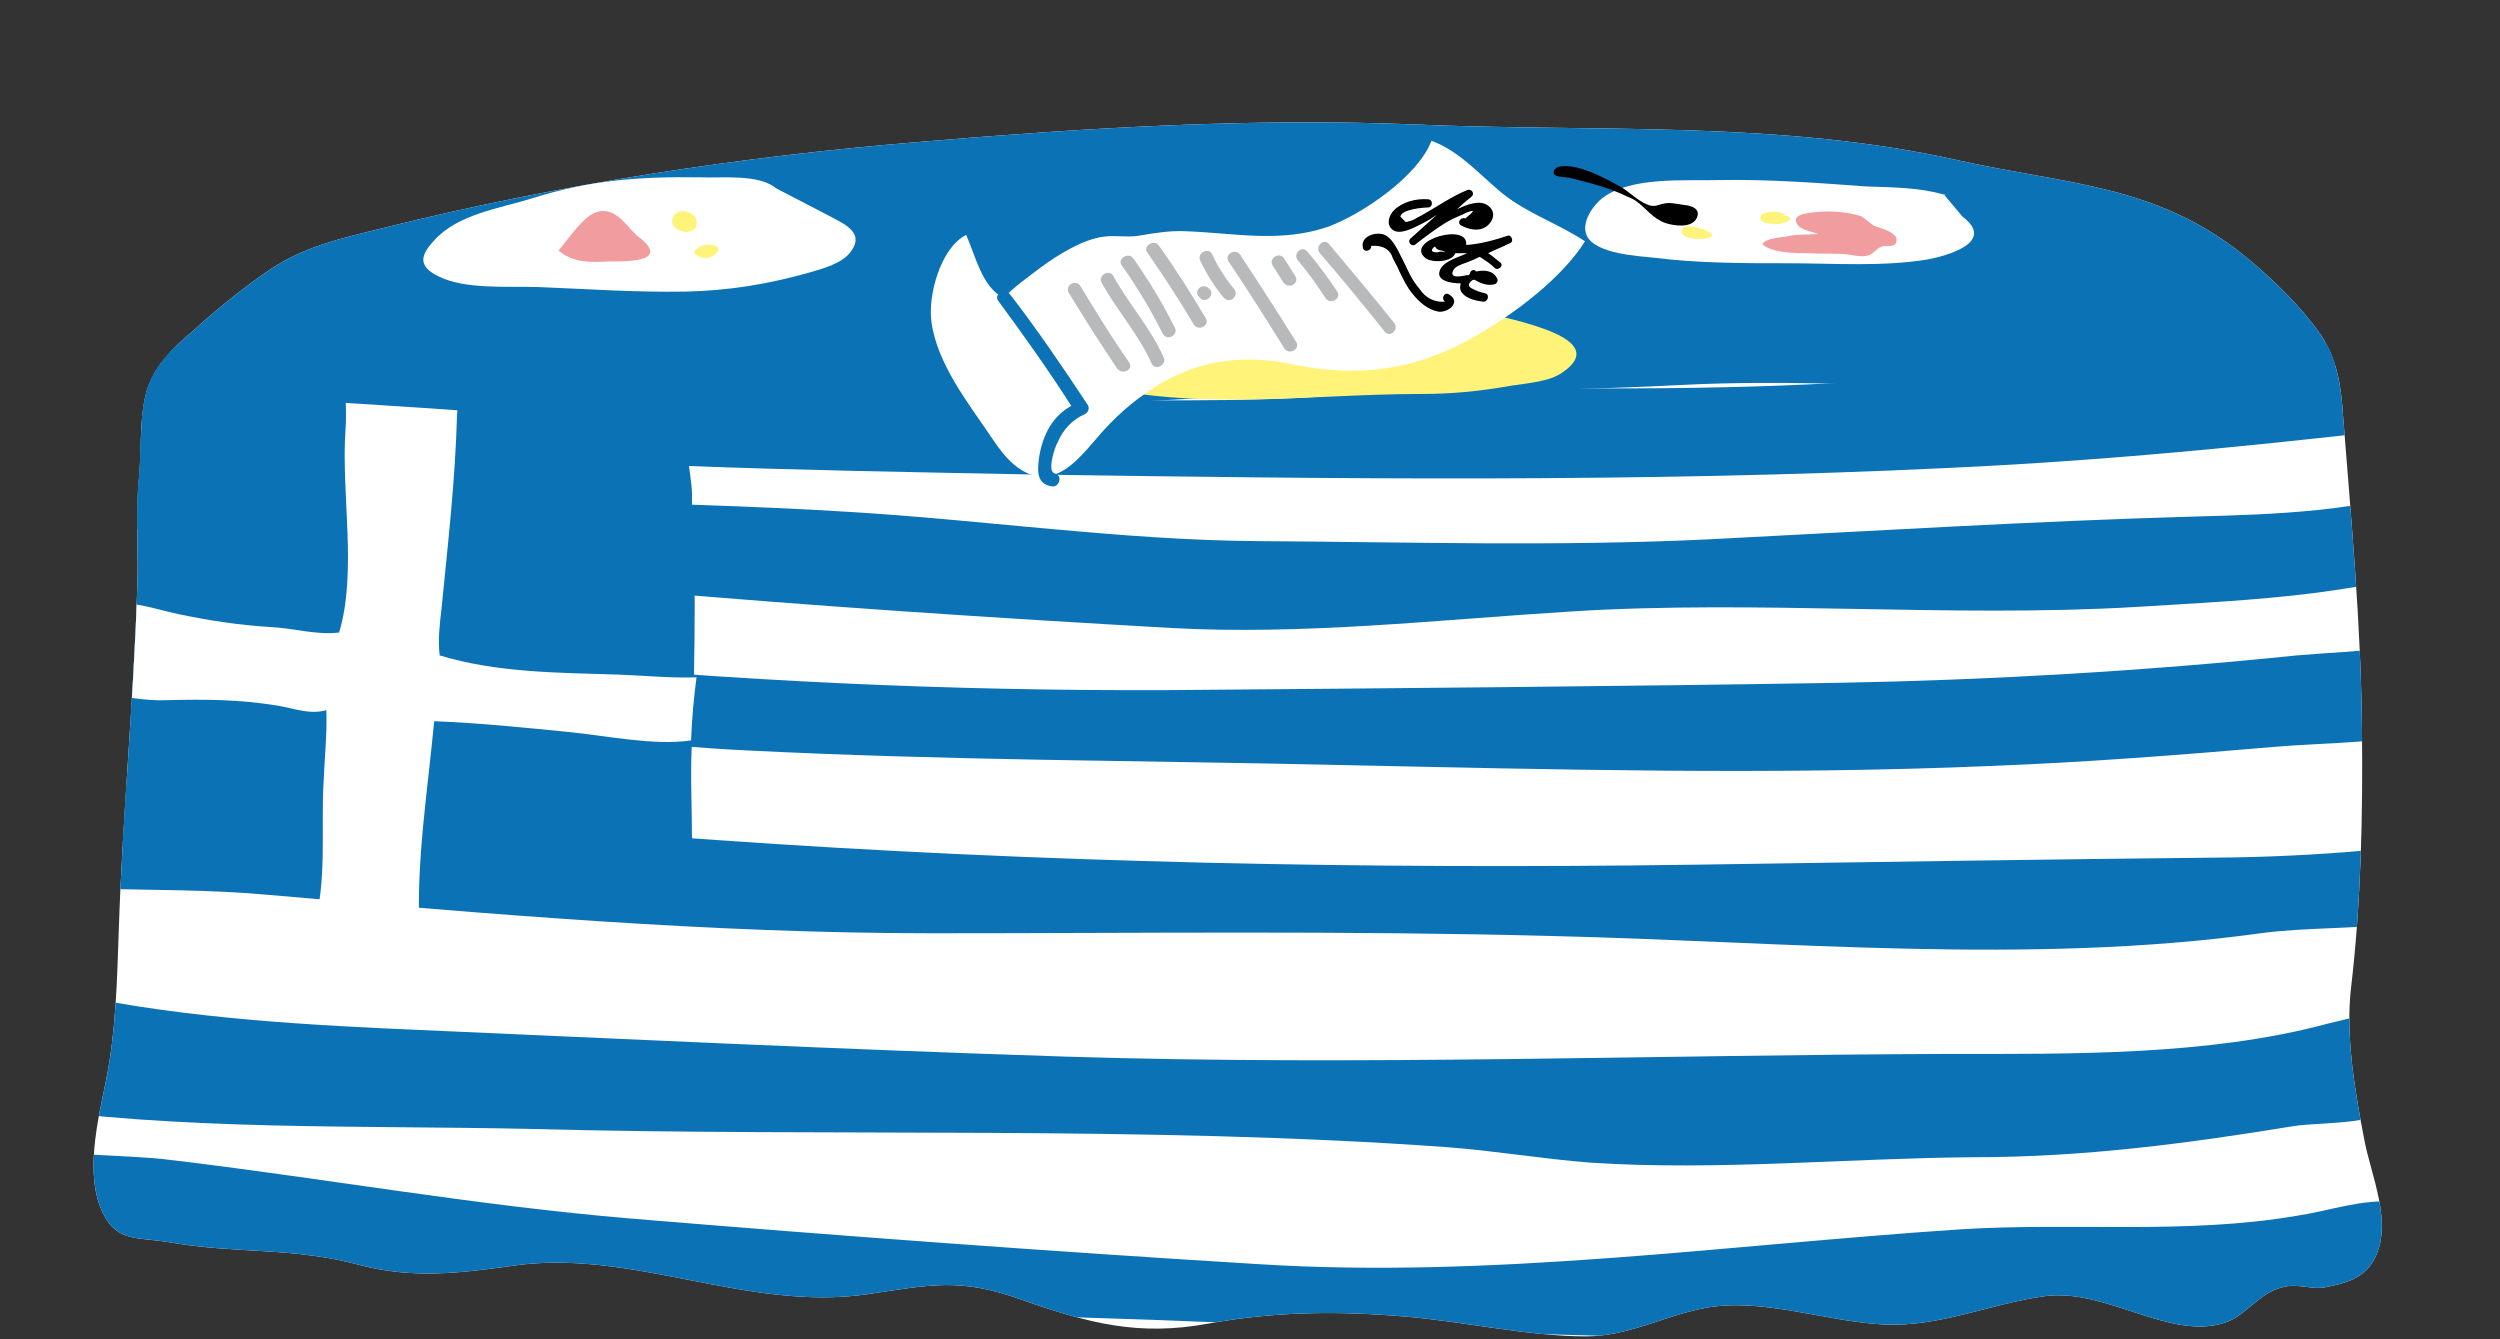
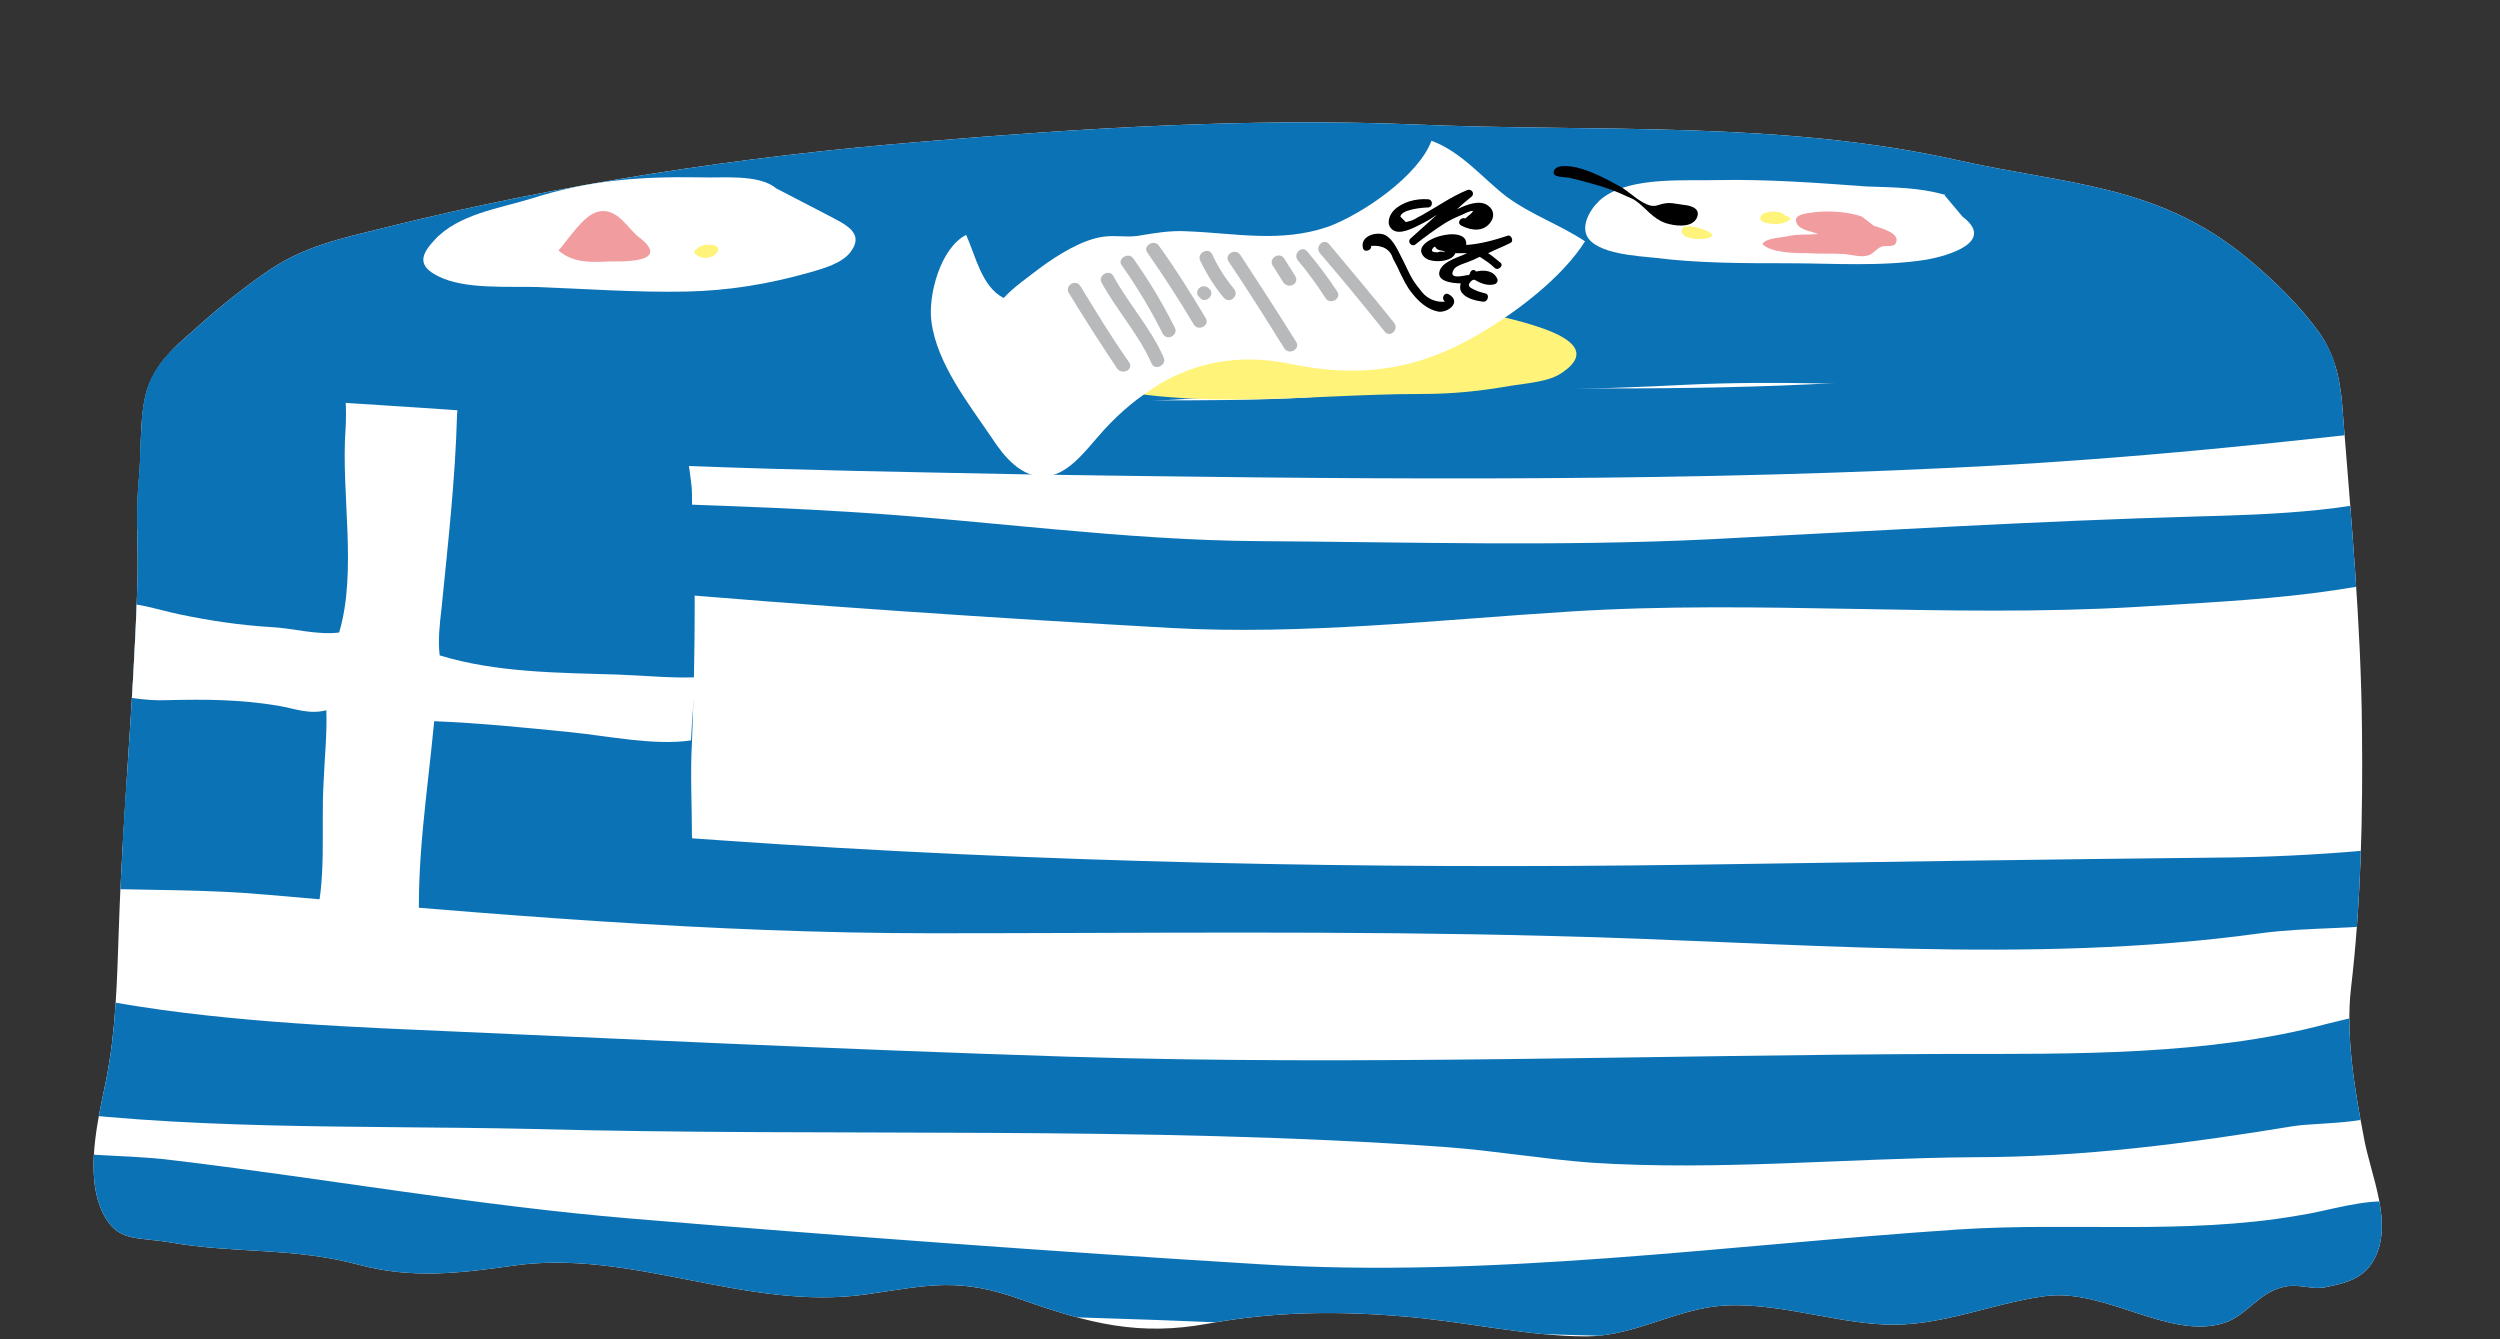
<svg xmlns="http://www.w3.org/2000/svg" xmlns:xlink="http://www.w3.org/1999/xlink" version="1.1" x="0px" y="0px" width="273.5px" height="146.5px" viewBox="0 0 273.5 146.5" enable-background="new 0 0 273.5 146.5" xml:space="preserve">
  <rect x="0" y="0" width="273.5" height="146.5" fill="#333333" stroke="none" />
  <defs>
</defs>
  <g>
    <g>
      <defs>
        <path id="XMLID_2_" d="M253.3,140.9c0.4,0,0.8,0,1.2-0.1c2-0.4,4-0.9,5.1-2.8c2.4-4-0.3-9.5-1-13.6c-1-5.2-2-11.1-1.4-16.3     c1.1-9.3,1.3-18.9,1.2-28.3c-0.1-11.5-1.2-23.2-2.1-34.7c-0.2-3.1-0.7-6-2.5-8.6c-2.2-3.1-5.1-5.9-8-8.3c-9.7-8-19.6-8-31.3-10.6     c-19.8-4.5-40-3.1-60.1-4c-17.7-0.7-35.8,0.4-53.5,1.9c-19.7,1.6-39.4,4.6-58.4,9.3c-5.2,1.3-9.4,2.1-13.7,5.2     c-2.7,1.9-5.4,4.1-7.8,6.3c-2,1.7-3.9,3.5-4.8,6c-1,2.8-0.7,7-1,10c-0.4,4.1,0,8.3-0.2,12.4c-0.4,12.3-1.6,24.6-2,36.9     c-0.2,5.7-0.3,11.1-1.4,16.6c-0.9,4.4-2.4,10.4-0.3,14.6c1.6,3.1,3.6,2.5,7.2,3.1c7.4,1.3,13.5,0.5,20.9,2.5     c5.7,1.5,10.8,0.9,16.5,0.1c13.1-2,25.7,5,38.9,3.1c6.9-1,10.1-1.9,17,0.6c7.4,2.6,12.8,4,20.4,2.6c7.1-1.3,13.9-1.4,21.1-0.8     c6.6,0.5,13.8,2.2,20.2,2.2c4.6,0,8.7-2.3,13-3.1c6.2-1.2,13.3,1.5,19.6,1.8c6.1,0.3,11.7-2.3,17.6-3.1     c6.7-0.9,13.7,4.9,19.7,2.9c2.4-0.8,3.7-3.3,6.4-3.9C250.9,140.5,252.1,140.8,253.3,140.9z" />
      </defs>
      <use xlink:href="#XMLID_2_" overflow="visible" fill="#FFFFFF" />
      <clipPath id="XMLID_3_">
        <use xlink:href="#XMLID_2_" overflow="visible" />
      </clipPath>
      <path clip-path="url(#XMLID_3_)" fill="#0B72B5" d="M37.7,48.3c-5.3-0.6-10.6-1.2-15.9-1.7c-2.6-0.3-5.3-0.6-7.9-0.9    c-2-0.2-4.2,0.4-6,0.1c0.4-2-0.4-6.8,1.1-8.5c1.1-1.2,3.6,0,5.3,0.3c5.1,0.9,10.7,0.6,15.8,0.8c6.4,0.3,12.7,0.6,19,1.5    c10.3,1.4,20.6,1.3,31,2.4c2.7,0.3,5.4,0.4,8.1,0.5c12.5,0.6,25,1,37.5,1c5.7,0,11.4,0,17.1-0.3c3.8-0.2,7.6-1.3,11.4-1.2    c16.4,0.2,33.6,0.5,49.9-0.6c12.3-0.8,25.3-1.1,37.4-2.5c7.1-0.8,15.4-2.3,22.6-2.4c3.7,0,2.9-0.4,4.2,1.9    c1.3,2.3,2.4,4.9,2.2,7.3c-19.3,2.3-37.7,4.3-57.5,5.2c-33.3,1.6-67.3,1.2-100.6,0.7C87.4,51.4,62.3,51.1,37.7,48.3z" />
      <path clip-path="url(#XMLID_3_)" fill="#0B72B5" d="M266.4,52.8c-6.6,3.2-18.5,3.5-26,3.7C222.6,57,204.7,58.1,187,59    c-16.5,0.8-32.8,0.3-49.3,0.2c-15-0.1-29.9-2.3-44.8-3.2c-22.1-1.4-44.8-0.7-66.4-5.1c-5.4-1.1-12.2-4.4-18.1-4.1    c-1.3,3.1-0.4,8-0.6,11.3c4.8-1.3,13.3,0.9,18,1.5c14.5,1.8,28.9,3.7,43.6,5c19.5,1.7,39.2,3,58.7,4.1c14.5,0.8,29.2-0.9,43.7-1.8    c20.5-1.3,41.4,0.7,61.9-0.5c6.4-0.4,12.9-0.7,19.3-1.5c6.4-0.8,12.8-2.3,19.3-2.9" />
-       <path clip-path="url(#XMLID_3_)" fill="#0B72B5" d="M272.6,67.9c-4,3.1-15.8,3.3-21.3,3.8c-16.5,1.7-33.5,2.7-50.1,3    c-24.5,0.4-49,0.6-73.5,0.8c-24,0.1-47.4-1-71.3-3.3c-10.3-1-20.7-2.1-31-3c-3.3-0.3-17.7-4-19.3-0.7c-0.6,1.2-0.8,6.8-0.1,7.8    c1.4,1.8,9.4,2.8,12,3.1c5.6,0.6,11.4-0.5,17.1-0.2c4.9,0.2,9.7,0.5,14.5,0.6C60.4,80,71,81.6,81.8,82.1    c21.7,1.1,43.5,1.1,65.2,1.6c23.6,0.5,47.1,1.1,70.7,0.1c10.5-0.4,20.7-1.2,31.2-2.1c5.8-0.5,12.1-0.3,17.5-2" />
      <path clip-path="url(#XMLID_3_)" fill="#0B72B5" d="M264.3,92.9c-1.3-0.2-2.5-0.1-3.8,0c-5.5,0.5-10.5,0.8-16,0.9    c-19.7,0.2-39.5,0.5-59.3,0.8c-35.5,0.5-71.4-0.2-106.8-2.7c-18.8-1.3-36.8-2.2-55.2-5.5c-5.3-1-11.4-0.6-16.2-2.1    c-0.8,2.1-0.2,4.4-0.6,6.6c-0.1,1-2.1,4.3-1.7,5.2c0.6,1.3,3.5,1,5.2,1.1c6.6,0.2,13,0.1,19.5,0.7c24,2.1,48.3,4.2,72.6,4.2    c22.6,0,45.2-0.3,67.8,0.3c25.5,0.6,52.2,3.2,77.5-0.3c5.2-0.7,10.5-0.4,15.7-1.2c2-0.3,3.7-0.7,5.7-0.7" />
      <path clip-path="url(#XMLID_3_)" fill="#0B72B5" d="M268.2,106.5c-1.6,3-10.5,4.7-13.6,5.5c-13,3.5-28,3.3-41.3,3.3    c-32.2,0.1-64.3,1.3-96.5,0.3c-25-0.8-49.9-2-74.9-3.1c-12.5-0.6-26.4-1.6-38.5-4.8c0.2,4.3-0.9,9.1-2,13.3    c18.3,2.7,37.9,2.1,56.4,2.5c33.5,0.9,67.2-0.4,100.5,2c5.3,0.4,10.5,1.3,15.8,1.7c13.9,0.9,28-0.5,41.9-0.6    c11.9,0,23.3-1.5,34.9-3.4c3.2-0.5,10.1,0,11.9-2.9c1-1.6,2.2-11.3-1.6-10.7" />
      <path clip-path="url(#XMLID_3_)" fill="#0B72B5" d="M261.1,131.3c0.5,0.1,0.7-0.2,0.9,0.2c-3.4-0.4-7.3,1-10.7,1.5    c-12.2,2.1-24.7,0.7-37,1.5c-25.5,1.7-51.1,5.4-76.6,3.8c-22.9-1.4-45.9-3.1-68.8-5c-16.6-1.4-32.9-4.3-49.4-6.3    c-4.4-0.6-8.9-0.5-13.4-1c-2.8-0.3-3.6-1.8-4.9,0.9c-1,2-1.8,8.2-0.6,10.2c1.1,1.8,2.4,1.6,4.4,1.7c4,0.2,7.8,0.4,11.8,0.8    c14.1,1.4,28.4,1.5,42.5,2.4c22.3,1.4,44.7,1.6,67.1,2.4c20,0.8,39.9,1.6,59.9,2c14.6,0.3,28.8-0.2,43.4-0.8    c9.8-0.4,19.5-0.7,29.2-1.2c4.5-0.2,10.7,0.4,14.8-2.1" />
      <path clip-path="url(#XMLID_3_)" fill="#0B72B5" d="M75.7,81.2C75.9,76.1,76,71.1,76,66c0-4-0.3-8-0.3-12c0-2.2-1.4-7.1,0-8.9    c-2.2,1.1-5.4-0.2-8-0.2c-4.1,0-8.1-0.7-12.2-0.9c-5.6-0.2-11.5-0.7-17-1.5c-6.1-0.9-11.9-3.2-17.8-4.3c-0.6-0.1-1.2-0.2-1.7-0.3    l-2.4-2.2c-2.1,0.8-1.9,4.8-1.8,7.2c-0.9,4.2-1.7,8.3-2.3,12.6c-0.8,5.8-0.7,11.6-1.5,17.4C10,79.3,8.5,86.4,9,92.9    c2.6-0.5,5.3-0.3,8.1-0.3c2.8,0.7,6.8,0.4,9.5,0.5c2.6,0.1,5,0,7.5-0.2c0.8,0.1,1.7,0.1,2.5,0.2c3.9,0.4,7.6,1.2,11.5,1.3    c3.4,0.1,6.7-0.1,10.1,0.3c5.2,0.6,10.4,0.6,15.6-0.2c2.5-0.4,2.1-1.3,1.9-3C75.7,88.1,75.5,84.7,75.7,81.2z" />
      <path clip-path="url(#XMLID_3_)" fill="#FFFFFF" d="M49.8,37.1c1,1.4,0.3,6.5,0.2,8.3c-0.2,7.2-1,14.1-1.7,21.2    c-0.2,1.7-0.4,3.4-0.2,5.1c6.2,1.9,13.1,1.9,19.5,2.1c2.9,0.1,5.7,0.4,8.6,0.3c-0.3,2.2-0.5,4.5-0.6,6.9c-4,0.6-9.2-0.5-13.2-0.9    c-5-0.5-9.9-1-14.9-1.2c-0.7,7.5-2,15.5-1.6,23c-2.4-0.5-4.8,0-7.3-0.4c-1.5-0.3-2.8-0.6-4.3-0.1c1.5-4.8,0.8-10.8,1.1-15.8    c0.1-2.6,0.4-5.4,0.3-7.9c-1.9,0.5-3.5-0.2-5.3-0.5c-4.3-0.7-8-0.7-12.2-0.6c-2.3,0.1-4.6-0.4-6.9-0.7c0.5-3.2,0.6-6.7,0.7-9.9    c2.4-0.3,5.2,0.7,7.6,1.2c3.3,0.7,6.7,1.2,10,1.4c2.4,0.1,5,0.9,7.5,0.6c2-6.7,0.2-15.2,0.7-22.2c0.3-4.1-0.9-10.5,0.8-14.2    c0.2,0.1,0.5,0.1,0.7,0.2" />
      <path clip-path="url(#XMLID_3_)" fill="#0B72B5" d="M253.5,40.1c-5.2,0.1-10.1,1.4-15.3,1.5c-7.9,0.2-15.8,1.1-23.7,0.8    c-10.2-0.3-20-0.8-30.2-0.3c-19.1,1-38.3,0.5-57.3,1.7c-12.9,0.9-25.9,1.1-38.9,1.2c-11,0.1-21.6,1.1-32.6,0.3    c-11-0.9-22.1-1.4-33.1-2.3c-4.7-0.4-19.6,0.3-16.6-8.8c0.9-2.7,3.6-3.3,5.7-4.7c3.5-2.3,6.4-5.4,10.1-7.4    C30.6,17.7,41.9,14,51.6,12c16.8-3.5,34-4.1,50.9-6.4C119.3,3.4,136,1.3,153,0.3c25.2-1.5,50.1,2.2,74.8,6.3    c10.6,1.7,34.3,5.3,33.6,20.8c-0.2,4-1.4,8.8-3,12.5C256.9,39.8,255.1,40.1,253.5,40.1z" />
    </g>
    <path fill="#FFFFFF" d="M84.9,20.6c-1.9-1.6-6-1.1-8.3-1.2c-6.6-0.1-12.1,0.3-18.4,2.3c-3.5,1.1-8.1,1.7-10.7,4.6   c-1.5,1.6-1.8,2.8,0.4,3.9c2.9,1.5,7.7,1.1,10.8,1.2c5.4,0.2,10.8,0.6,16.3,0.5c4.7-0.1,9-0.8,13.6-2.1c1.4-0.4,3.6-1,4.5-2.3   c1.6-2.2-1-3.1-2.8-4.1" />
    <path fill="#FFFFFF" d="M212.6,21.2c0.1,0.1,0.5,0.1,0.1,0.1c-2.7-0.8-5.7-0.8-8.5-0.9c-5.4-0.4-10.8-0.8-16.2-0.7   c-3.6,0.1-9.5-0.4-12.6,1.9c-1,0.7-2.5,2.7-1.8,4.2c1,2,5.6,2.2,7.4,2.4c4.8,0.6,9.7,0.6,14.5,0.6c5,0,10.3,0.4,15.3-0.4   c2.2-0.4,7.6-1.9,3.9-4.7" />
    <path d="M184.1,22.4c-0.8-0.1-1.4-0.3-2.2-0.1c-0.5,0.1-0.7,0.3-1.3,0.2c-1.2-0.3-2.2-1.4-3.2-2c-1.6-0.9-3.3-1.8-5-2.2   c-0.6-0.1-2.1-0.4-2.4,0.4c-0.3,0.8,1.3,0.6,1.9,0.8c2,0.5,4,1,5.9,1.9c0.4,0.2,0.8,0.3,1.2,0.6c1.1,0.8,1.8,1.9,3.2,2.4   c0.9,0.3,2.8,0.6,3.4-0.5C186.1,22.9,185.2,22.5,184.1,22.4z" />
    <path fill="#FFF379" d="M195.3,23.6c-0.4-0.7-3-0.6-2.7,0.4c0.2,0.5,1.4,0.5,1.9,0.5C195.1,24.5,196.7,23.9,195.3,23.6z" />
    <path fill="#FFF379" d="M187,25.4c-0.4-0.3-2.8-1.1-3-0.3C183.5,26.6,188.6,26.3,187,25.4z" />
    <path fill="#F19DA0" d="M203.7,23.7c-1.6-0.6-4.1-0.7-5.8-0.4c-0.7,0.1-1.8,0.3-1.3,1.2c0.4,0.7,1.6,0.8,2.3,1.1   c-1.1,0.1-2.1,0-3.1,0.2c-0.8,0.2-2.6,0.2-3,0.9c1,1,3.7,1,5.1,1c1.3,0.1,2.7,0,4,0.1c0.8,0.1,1.8,0.4,2.6,0.1   c0.5-0.2,0.8-0.7,1.3-0.9c0.4-0.2,1.4,0.1,1.6-0.4c0.6-1.1-1.8-1.7-2.4-1.9" />
    <path fill="#F19DA0" d="M70.1,26.1c-1.3-0.8-2.5-3.6-4.8-2.9c-1.5,0.4-3.2,3.1-4.2,4.2c1.6,1.4,3.6,1.3,5.6,1.2   C67.9,28.6,73.4,28.8,70.1,26.1z" />
-     <path fill="#FFF379" d="M76.1,23.8c-0.5-0.8-2.2-1.1-2.5,0.1C73,25.5,76.9,26.2,76.1,23.8" />
    <path fill="#FFF379" d="M77.9,26.8c-0.8-0.1-1.6,0.1-2,0.8C77.3,29.3,79.8,27,77.9,26.8" />
    <path fill="#FFF379" d="M162.1,34c0.5,0.6,14.9,2.5,8.9,6.7c-1.5,1.1-3.9,1.2-5.7,1.5c-3.4,0.6-6.4,0.9-9.8,0.9   c-6.8,0-13.6,0.6-20.5,0.6c-6,0-12.8-0.4-18.5-2.6c-1.1-0.4-2.3-1-2.4-2.4c-0.1-1.9,3.4-3.3,4.9-4.2" />
    <path fill="#FFFFFF" d="M164.8,21.5c2.7,2,5.9,3.1,8.6,4.9c-2.5,4-7.7,7.9-11.7,10.2c-6.6,3.9-13,4.8-20.6,3.2   c-5.3-1.1-10.5-0.3-15,2.7c-2.3,1.5-4.2,3.2-6,5.3c-1.4,1.6-3.3,4.1-5.6,4.3c-2.7,0.3-4.7-2.2-6-4.2c-2.5-3.7-6-8.1-6.6-12.7   c-0.4-2.9,1-8.1,3.8-9.5c1,2.2,1.7,5.7,4.1,6.9c1.1-1.2,2.7-2.3,4-3.3c1.9-1.4,4.6-3.1,6.9-3.4c1.4-0.2,2.4,0.1,3.8-0.1   c1.8-0.3,3.5-0.6,5.3-0.5c5.3,0.2,10.3,1.3,15.5-0.5c3.8-1.4,9.9-5.6,11.3-9.4C159.9,16.6,162.3,19.6,164.8,21.5z" />
    <path d="M163,24.4c0.5-0.6,0.5-1.4-0.2-1.9c-0.9-0.7-2.4-0.1-3.4,0.4c0.5-0.5,1.1-1,1.6-1.4c0.4-0.4-0.1-0.9-0.5-0.7   c-1.7,0.7-3.1,1.7-4.7,2.6c-0.3,0.2-0.6,0.3-0.9,0.5c-0.3,0.2-0.7,0.3-1.1,0.4c-0.2-0.2-0.4-0.4-0.6-0.6c0.1-0.8,2.5-1,3-1   c0.6,0,0.6-0.9,0-0.9c-1.3-0.1-2.8,0.3-3.7,1.2c-0.5,0.5-0.9,1.5-0.2,2.1c0.8,0.7,2.4-0.2,3.2-0.6c0.6-0.3,1.1-0.6,1.7-1   c-1,0.9-1.9,1.7-2.9,2.6c-0.4,0.4,0.2,1,0.6,0.6c1-0.8,2.1-1.6,3.2-2.3c0.5-0.3,1.1-0.6,1.6-0.8c0.3-0.1,0.6-0.3,0.9-0.4   c0.8-0.3,0.7-0.1-0.3,0.7c-0.5-0.2-1,0.5-0.4,0.8C161.1,25.3,162.3,25.3,163,24.4z" />
    <path d="M162.5,32.1c-0.4-0.1-0.8-0.2-1.2-0.4c-0.4-0.2-0.9-0.4-0.4-0.9c0.1-0.1,0.2-0.2,0.4-0.2c0.7,0.4,1.4,0.7,2.2,0.5   c0.3-0.1,0.4-0.4,0.3-0.6c-0.4-0.9-1.4-1-2.3-0.8c0,0-0.1,0-0.1-0.1c-0.3-0.2-0.6,0.1-0.6,0.4c0,0-0.1,0-0.1,0.1c0,0-0.1,0-0.2,0   c-0.5,0.1-2.2,0.5-1.4-0.7c0.3-0.4,1.5-0.7,1.9-0.9c0.3-0.1,0.6-0.3,0.9-0.4c0.6,0.4,1.1,0.7,1.6,1.2c0.4,0.4,1.1-0.3,0.6-0.6   c-0.4-0.3-0.8-0.7-1.3-1c0.8-0.4,1.6-0.7,2.4-1.1c0.5-0.2,0.1-1-0.3-0.8c-1.5,0.5-3,0.9-4.5,1c0.3-2.5-6.7-0.5-4.5,1.4   c0.7,0.6,3,0.5,3.3-0.5c0.5,0,0.9,0,1.4,0c0,0,0,0-0.1,0c-0.8,0.4-2.4,0.8-2.9,1.7c-0.7,1.3,1.1,1.6,2.2,1.6   c-0.1,0.4-0.1,0.8,0.2,1.1c0.5,0.6,1.5,0.8,2.2,0.9C162.8,33.1,163,32.2,162.5,32.1z M157.3,27.6c-0.6,0-0.9-0.1-0.4-0.6   c0,0,0,0,0.1,0c0.1,0.1,0.1,0.2,0.3,0.3c0.2,0.1,0.5,0.1,0.7,0.2l0.1,0.1C157.8,27.5,157.5,27.5,157.3,27.6z" />
    <path d="M158.5,32.2c-0.5-0.3-0.9,0.5-0.4,0.8c-1,0.1-1.9-0.3-2.5-1c-0.4-0.5-0.8-1-1.1-1.5c-0.4-0.7-0.7-1.4-1-2   c-0.5-0.9-1-2.3-2-2.8c-0.9-0.4-2.7,0.1-2.4,1.4c0.1,0.6,1,0.3,0.9-0.2c1.3-0.1,2.1,0.4,2.4,1.4c0.2,0.4,0.5,0.9,0.7,1.4   c0.4,0.8,0.8,1.7,1.4,2.4c0.7,0.9,1.7,1.8,2.9,2C158.5,34.2,159.9,33,158.5,32.2z" />
    <path fill="#B7B9BA" d="M152.5,35.3c-2.3-2.9-4.7-5.7-7.1-8.6c-0.6-0.7-1.6,0.3-1,1c2.4,2.8,4.8,5.7,7.1,8.6   C152.1,37,153.1,36,152.5,35.3z" />
    <path fill="#B7B9BA" d="M146.3,31.9c-1-1.5-2.1-3-3.3-4.4c-0.6-0.7-1.6,0.3-1,1c1.1,1.3,2.1,2.7,3,4.1   C145.5,33.4,146.8,32.7,146.3,31.9z" />
    <path fill="#B7B9BA" d="M141.7,30.2c-0.4-0.6-0.8-1.3-1.2-1.9c-0.5-0.8-1.7-0.1-1.3,0.7c0.4,0.6,0.8,1.3,1.2,1.9   C141,31.7,142.2,31,141.7,30.2z" />
    <path fill="#B7B9BA" d="M141.8,37.4c-2-3.2-4-6.3-6.1-9.5c-0.5-0.8-1.8-0.1-1.3,0.7c2.1,3.1,4.1,6.3,6.1,9.5   C141,38.9,142.3,38.2,141.8,37.4z" />
    <path fill="#B7B9BA" d="M135,31.6c-1-1.2-1.8-2.5-2.4-3.8c-0.4-0.8-1.7-0.1-1.3,0.7c0.7,1.5,1.6,2.9,2.6,4.1   C134.6,33.3,135.6,32.3,135,31.6z" />
    <path fill="#B7B9BA" d="M132.3,31.6C132.3,31.5,132.2,31.5,132.3,31.6c-0.8-0.8-1.8,0.3-1.1,0.9l0.1,0.1   C131.9,33.3,133,32.2,132.3,31.6z" />
    <path fill="#B7B9BA" d="M131.9,34.8c-1.6-2.7-3.3-5.4-5.1-7.9c-0.5-0.8-1.8,0-1.3,0.7c1.8,2.6,3.5,5.2,5.1,7.9   C131.1,36.3,132.4,35.6,131.9,34.8z" />
    <path fill="#B7B9BA" d="M128.5,35.8c-1.3-2.6-2.8-5.1-4.5-7.5c-0.5-0.8-1.8,0-1.3,0.7c1.7,2.4,3.2,4.9,4.5,7.5   C127.7,37.4,129,36.6,128.5,35.8z" />
    <path fill="#B7B9BA" d="M127.3,39.1c-1.4-3.2-3.8-5.8-5.5-8.9c-0.4-0.8-1.7-0.1-1.3,0.7c1.7,3.1,4.1,5.7,5.5,8.9   C126.4,40.6,127.7,39.9,127.3,39.1z" />
    <path fill="#B7B9BA" d="M123.5,39.6c-1.9-2.7-3.6-5.5-5.3-8.3c-0.5-0.8-1.7-0.1-1.3,0.7c1.7,2.8,3.5,5.6,5.3,8.3   C122.8,41.1,124.1,40.4,123.5,39.6z" />
-     <path fill="#0B72B5" d="M119,44.3c-2.7-4.1-5.5-8.2-8.5-12.1c-0.6-0.7-1.8,0-1.3,0.7c2.8,3.8,5.5,7.6,8,11.5   c-2,1.1-3.1,3.1-3.5,5.5c-0.2,1.4-0.4,3,1.3,3.3c0.9,0.2,1.3-1.2,0.4-1.4c-0.9-0.2,0-2.9,0.3-3.4c0.6-1.4,1.6-2.5,3-3.1   C119.1,45.1,119.2,44.6,119,44.3z" />
  </g>
</svg>